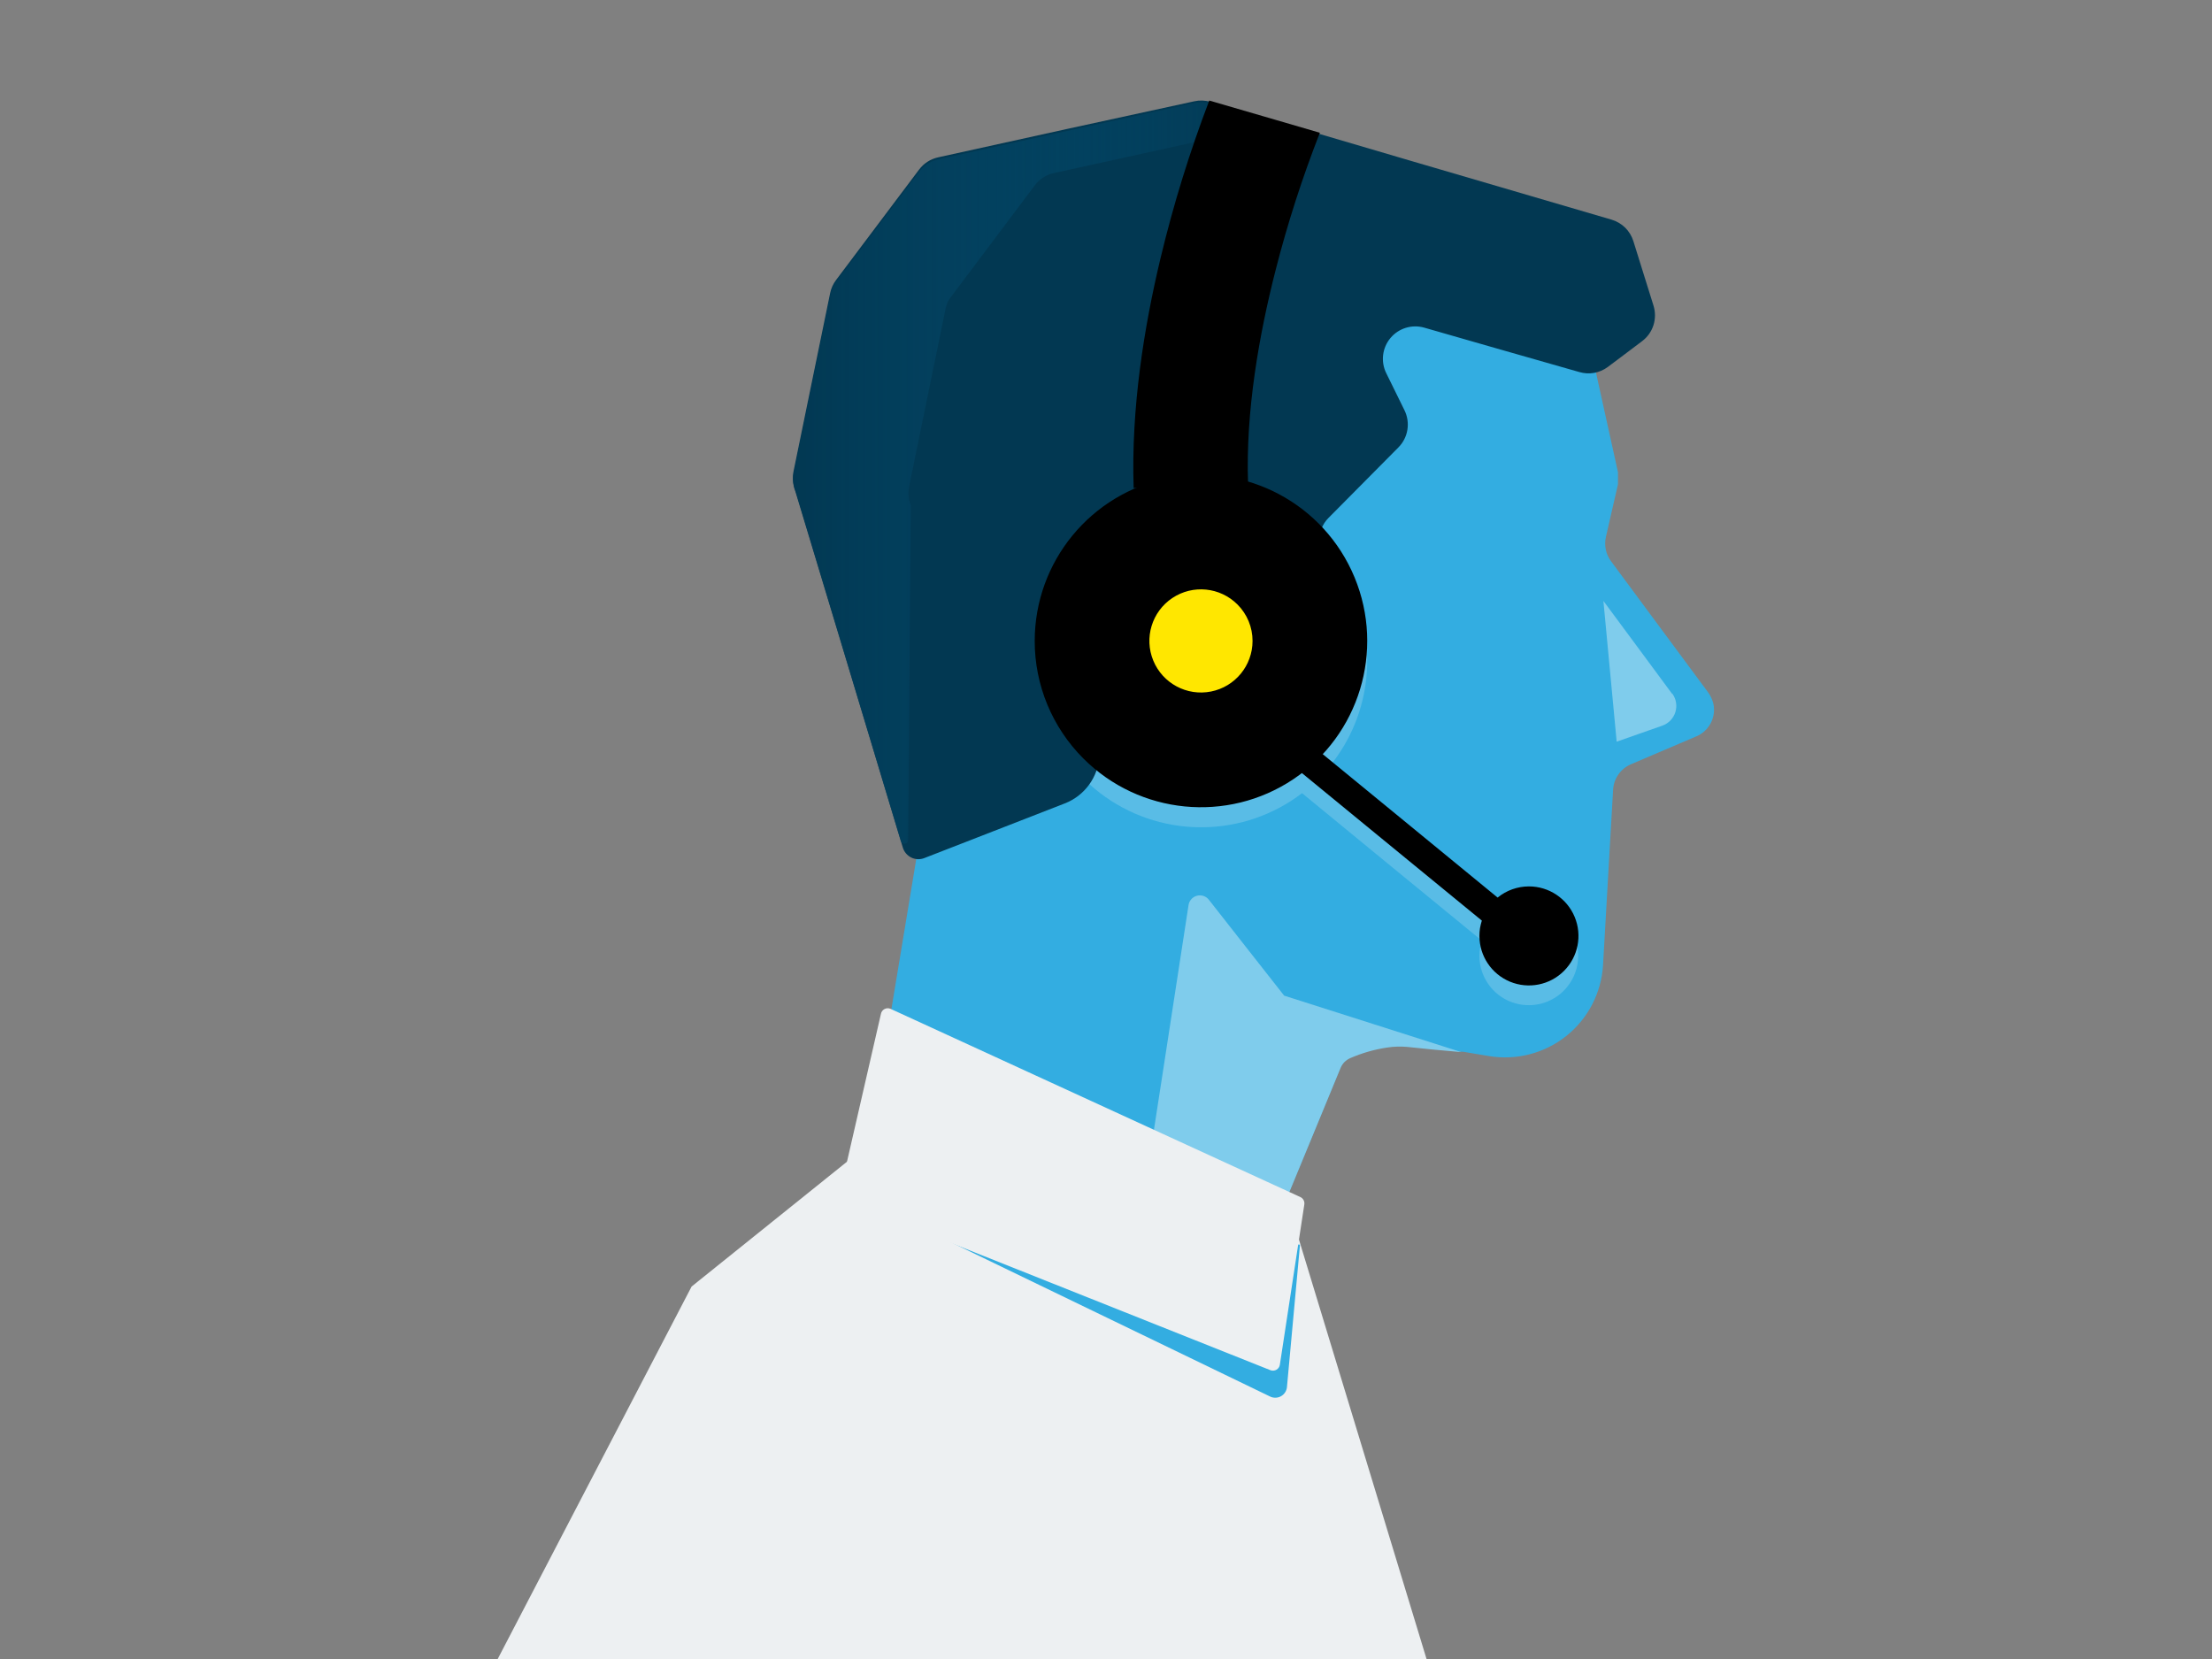
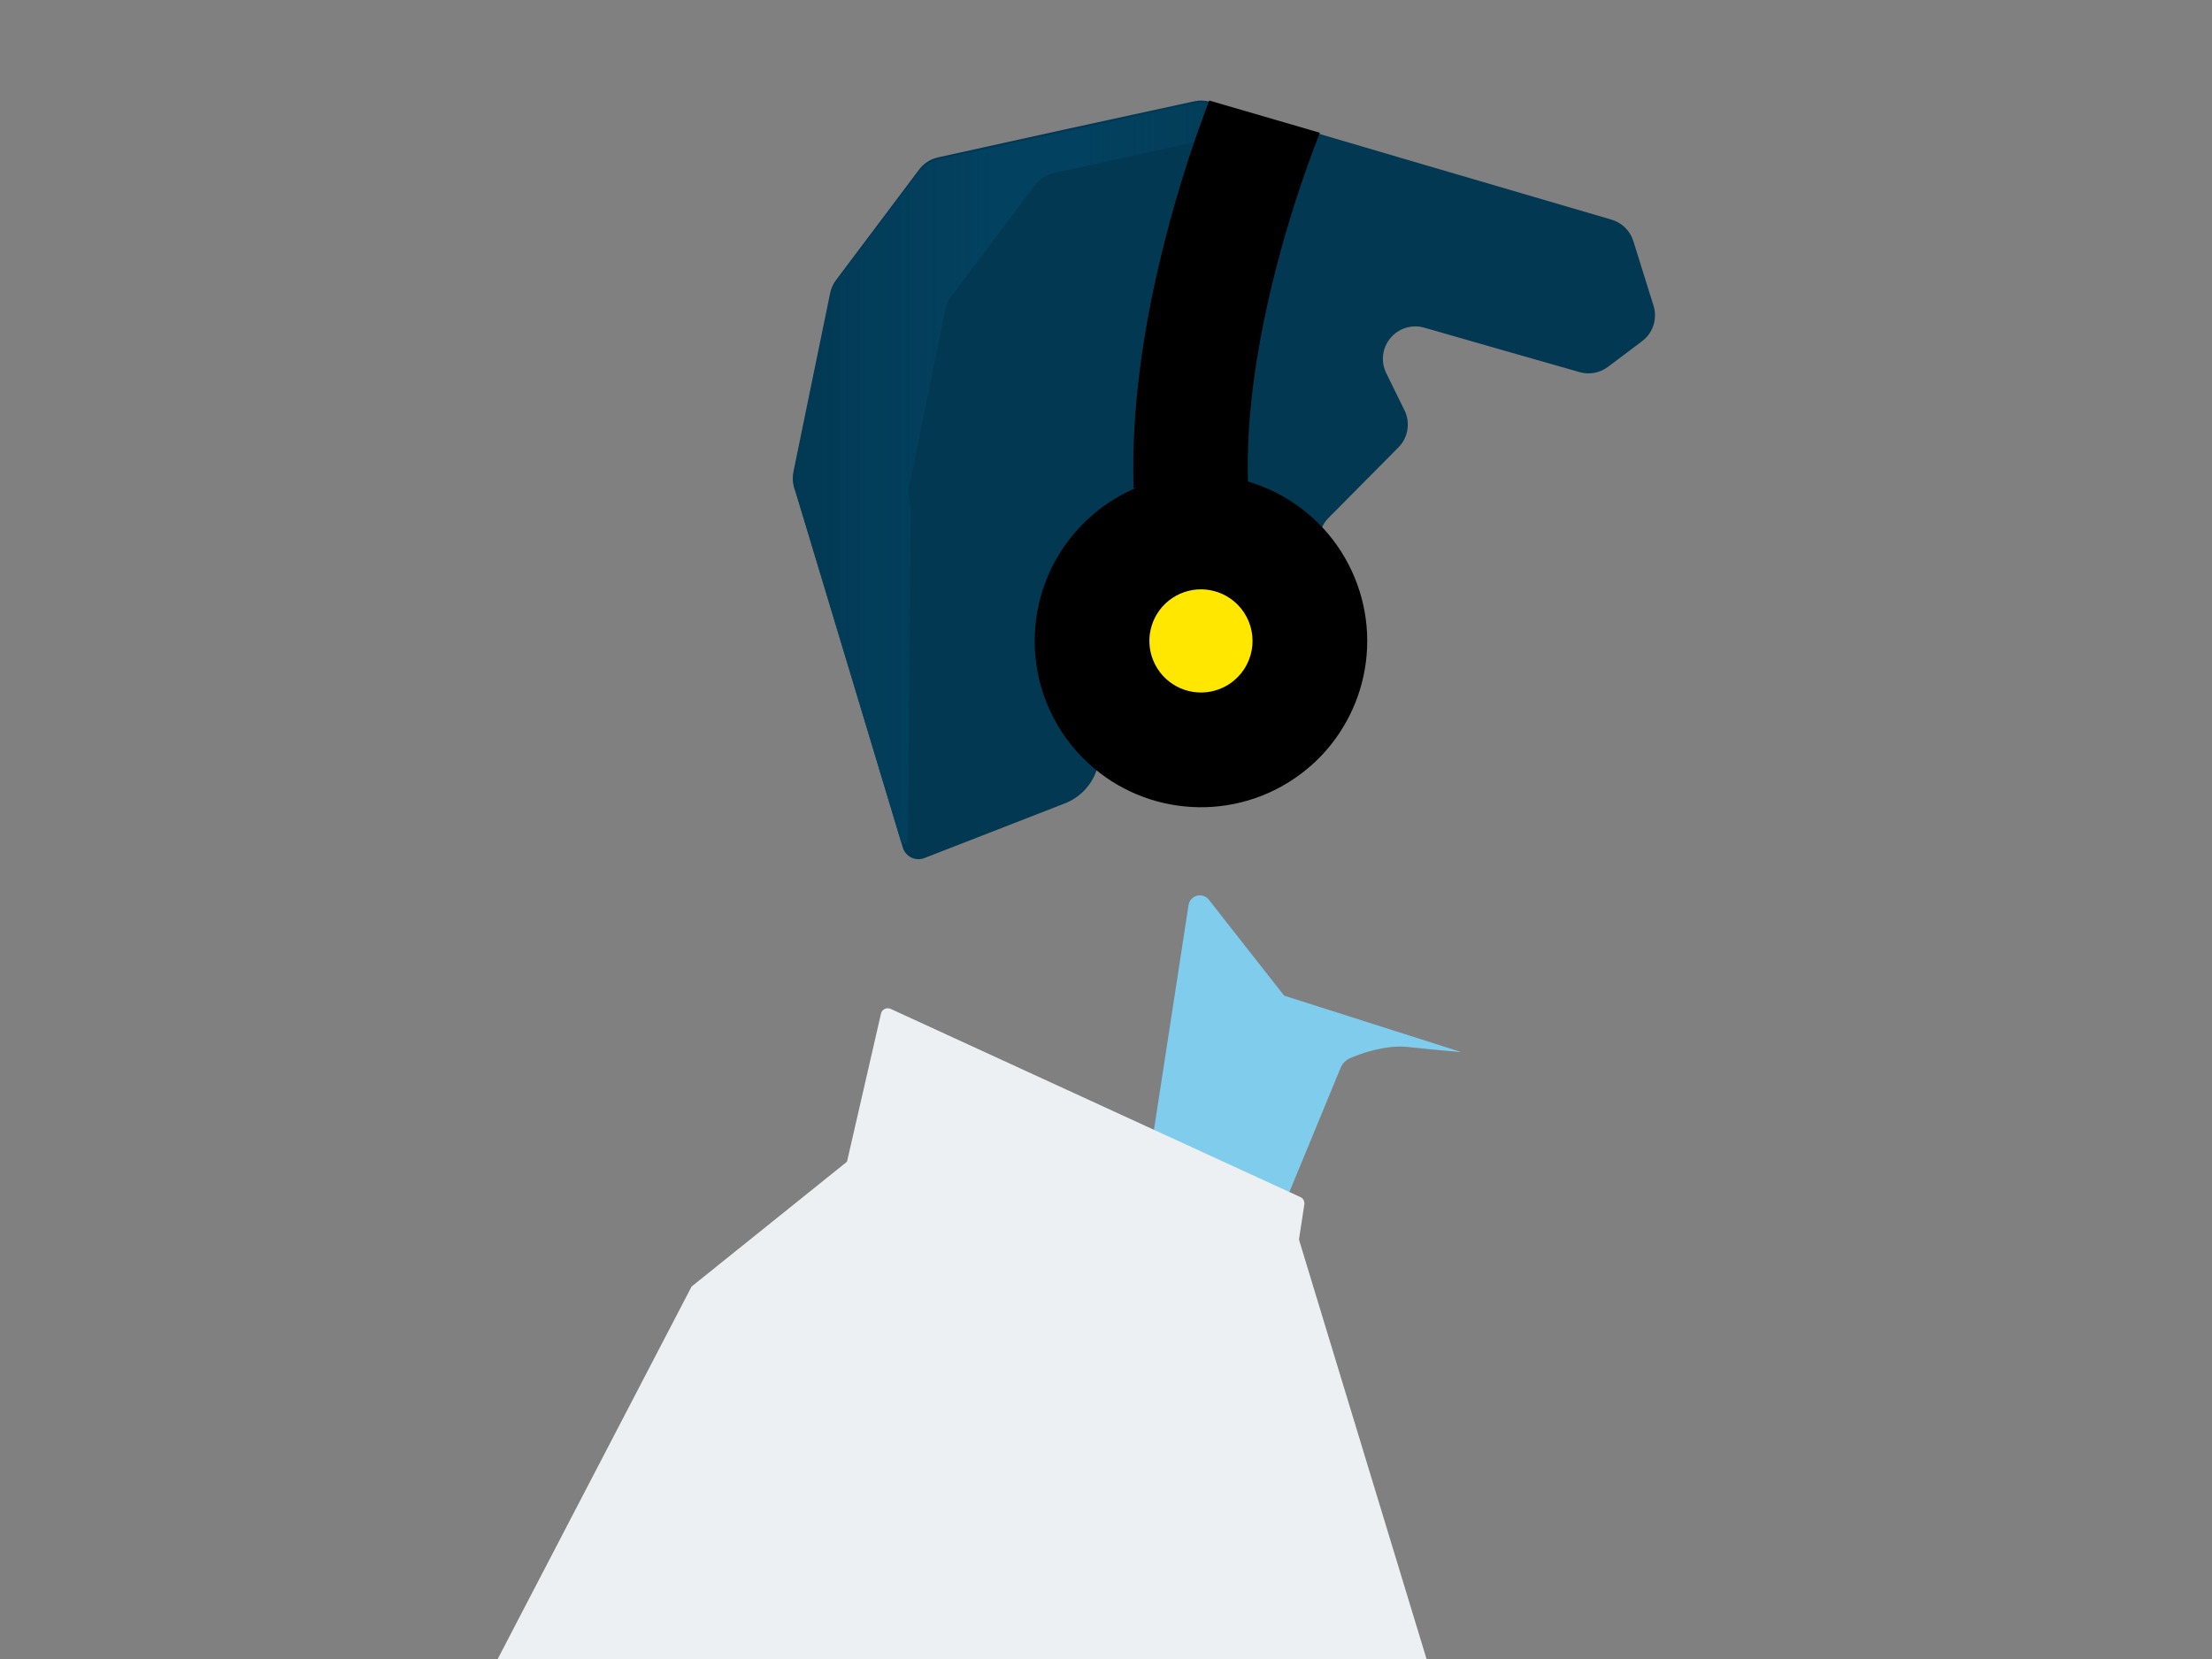
<svg xmlns="http://www.w3.org/2000/svg" width="440px" height="330px" viewBox="0 0 440 330" version="1.1">
  <rect x="0" y="0" width="440" height="330" fill="#808080" stroke="none" />
  <title>Graphic elements / Icons / Rich icons / support-call</title>
  <defs>
    <linearGradient x1="0.006%" y1="50.001%" x2="100%" y2="50.001%" id="linearGradient-1">
      <stop stop-color="#023852" offset="0%" />
      <stop stop-color="#035D88" stop-opacity="0" offset="100%" />
    </linearGradient>
  </defs>
  <g id="Graphic-elements-/-Icons-/-Rich-icons-/-support-call" stroke="none" stroke-width="1" fill="none" fill-rule="evenodd">
    <g id="Asset-109" transform="translate(99, 19)">
-       <path d="M62.1,74.47 L62.1,74.47 L67.46,53.58 L72.82,32.69 C73.312,31.136 74.33,29.803 75.7,28.92 C77.07,27.907 78.506,26.989 80,26.17 L80,26.17 L99.78,18.6 L119.5,11 L119.5,11 C121.083,10.029 122.758,9.215 124.5,8.57 C126.09,7.917 127.892,8.027 129.39,8.87 L172.99,27.87 L216.6,46.87 L216.66,46.87 C216.664,46.89 216.664,46.91 216.66,46.93 L219.75,60.93 L222.84,74.93 L222.84,77.33 L221.64,82.56 L220.44,87.8 C220.06,89.472 220.424,91.228 221.44,92.61 L231.06,105.61 L240.69,118.61 C241.056,119.096 241.352,119.631 241.57,120.2 C241.793,120.765 241.918,121.363 241.94,121.97 C242.028,124.344 240.644,126.526 238.46,127.46 L231.94,130.24 L225.43,133.02 C223.377,133.892 221.997,135.853 221.87,138.08 L220.87,155.52 L219.87,172.95 C219.547,178.477 216.893,183.607 212.567,187.063 C208.242,190.519 202.652,191.976 197.19,191.07 L194.62,190.64 L192.05,190.21 L191.88,190.21 L191.71,190.21 L187.04,189.71 L182.37,189.21 C178.058,188.764 173.704,189.453 169.74,191.21 C169.258,191.423 168.823,191.729 168.46,192.11 C168.096,192.488 167.807,192.933 167.61,193.42 L160.27,211.21 L152.93,229 C152.898,229.073 152.815,229.108 152.74,229.08 L116.59,214.49 L80.38,200 C77.597,198.869 75.963,195.966 76.44,193 L79.89,172.22 L83.33,151.44 L83.33,151.44 L73,117.05 L62.72,82.8 C62.214,81.491 61.943,80.103 61.92,78.7 C61.827,77.288 61.887,75.869 62.1,74.47 Z" id="Path" fill="#33ADE1" />
      <path d="M143.47,119.79 L142.47,110.17 L141.47,100.54 C141.459,100.442 141.421,100.348 141.36,100.27 C141.302,100.189 141.222,100.127 141.13,100.09 L136.39,98.16 L131.66,96.24 C131.534,96.195 131.396,96.195 131.27,96.24 C131.143,96.285 131.037,96.373 130.97,96.49 L129.43,99.25 L127.93,102 C127.83,102.177 127.83,102.393 127.93,102.57 C128.037,102.74 128.23,102.836 128.43,102.82 L131.35,102.6 L134.26,102.38 C134.372,102.375 134.484,102.402 134.58,102.46 C134.68,102.515 134.758,102.604 134.8,102.71 L138.6,111.39 L142.4,120.06 C142.51,120.304 142.779,120.434 143.039,120.368 C143.298,120.301 143.472,120.057 143.45,119.79 L143.47,119.79 Z" id="Path" fill="#99D7F0" />
-       <path d="M233.6,119 L226.77,109.76 L219.94,100.53 L221.26,114.53 L222.58,128.53 L227.11,126.94 L231.64,125.35 C232.889,124.919 233.859,123.921 234.253,122.66 C234.648,121.399 234.42,120.026 233.64,118.96 L233.6,119 Z" id="Path" fill="#7FCCEC" style="mix-blend-mode: multiply;" />
      <path d="M191.67,190.28 L174.05,184.66 L156.44,179.05 L148.93,169.49 L141.42,159.92 C140.847,159.235 139.927,158.947 139.066,159.184 C138.206,159.421 137.562,160.138 137.42,161.02 L132.94,190.15 L128.45,219.27 L140.66,224.27 L152.87,229.27 L160.27,211.35 L167.66,193.43 C167.839,192.994 168.1,192.597 168.43,192.26 C168.762,191.931 169.152,191.666 169.58,191.48 C171.929,190.455 174.404,189.746 176.94,189.37 C178.263,189.165 179.607,189.125 180.94,189.25 L186.33,189.8 L191.67,190.28 Z" id="Path" fill="#7FCCEC" style="mix-blend-mode: multiply;" />
      <g id="Group" opacity="0.5" style="mix-blend-mode: multiply;" transform="translate(106, 79)" fill="#7FCCEC">
-         <path d="M33.89,0.42 C47.044,0.423 58.945,8.22 64.2,20.279 C69.455,32.338 67.063,46.364 58.11,56 L75.51,70.26 L92.9,84.53 C94.656,83.096 96.853,82.311 99.12,82.31 C103.23,82.318 106.9,84.886 108.318,88.744 C109.735,92.602 108.6,96.934 105.472,99.602 C102.345,102.269 97.888,102.706 94.302,100.698 C90.715,98.689 88.76,94.66 89.4,90.6 C89.488,90.096 89.608,89.598 89.76,89.11 L71.86,74.44 L54,59.77 C42.537,68.526 26.721,68.842 14.917,60.551 C3.113,52.259 -1.955,37.274 2.394,23.52 C6.743,9.766 19.505,0.418 33.93,0.42 L33.89,0.42 Z" id="Path" style="mix-blend-mode: multiply;" />
-       </g>
-       <path d="M154.55,130.33 L156.3,128.19 L158.06,126.05 L178.48,142.79 L198.9,159.54 C200.656,158.106 202.853,157.321 205.12,157.32 C209.105,157.316 212.7,159.713 214.227,163.394 C215.755,167.074 214.915,171.312 212.099,174.131 C209.282,176.951 205.045,177.795 201.363,176.271 C197.681,174.747 195.28,171.155 195.28,167.17 C195.279,166.644 195.319,166.119 195.4,165.6 C195.489,165.1 195.609,164.605 195.76,164.12 L175.15,147.23 L154.55,130.33 Z" id="Path" fill="#000000" />
-       <path d="M84.87,151.68 C84.028,152.015 83.084,151.979 82.27,151.58 C81.453,151.178 80.84,150.453 80.58,149.58 L69.88,114 L59.18,78.43 C58.949,77.843 58.801,77.227 58.74,76.6 C58.687,75.975 58.724,75.345 58.85,74.73 L62.49,57 L66.13,39.3 C66.322,38.365 66.718,37.484 67.29,36.72 L75.56,25.72 L83.83,14.72 C84.757,13.488 86.094,12.629 87.6,12.3 L113.07,6.69 L138.55,1.15 C139.612,0.913 140.717,0.951 141.76,1.26 L181.66,13 L221.56,24.69 C222.578,24.995 223.507,25.54 224.27,26.28 C225.023,27.028 225.582,27.947 225.9,28.96 L227.9,35.37 L229.9,41.77 C230.3,43.043 230.3,44.407 229.9,45.68 C229.497,46.95 228.706,48.062 227.64,48.86 L224.22,51.44 L220.81,54 C219.181,55.211 217.075,55.582 215.13,55 L199.72,50.6 L184.32,46.18 C181.863,45.47 179.219,46.279 177.58,48.241 C175.94,50.203 175.615,52.949 176.75,55.24 L178.56,58.92 L180.37,62.6 C180.964,63.808 181.167,65.171 180.95,66.5 C180.735,67.83 180.105,69.059 179.15,70.01 L172.21,77.01 L165.27,84.01 C164.636,84.642 164.145,85.402 163.83,86.24 C163.506,87.074 163.359,87.966 163.4,88.86 L163.87,99.63 L164.35,110.4 L158.12,110.26 L151.9,110.13 L150.97,102.98 L150.05,95.83 C149.895,94.588 149.377,93.419 148.56,92.47 C147.747,91.521 146.678,90.826 145.48,90.47 L141.12,89.18 L136.76,87.88 C135.448,87.498 134.049,87.536 132.76,87.99 L129.76,89.05 L126.76,90.11 C125.632,90.495 124.635,91.188 123.88,92.11 C123.13,93.052 122.655,94.184 122.51,95.38 L121.63,102.79 L120.75,110.2 C120.75,110.51 120.57,113.76 120.37,117.95 C120.17,122.14 119.92,127.27 119.69,131.35 C119.444,135.589 116.742,139.293 112.78,140.82 L98.78,146.27 L84.87,151.68 Z" id="Path" fill="#023852" />
+         </g>
+       <path d="M84.87,151.68 C84.028,152.015 83.084,151.979 82.27,151.58 C81.453,151.178 80.84,150.453 80.58,149.58 L69.88,114 L59.18,78.43 C58.949,77.843 58.801,77.227 58.74,76.6 C58.687,75.975 58.724,75.345 58.85,74.73 L62.49,57 L66.13,39.3 C66.322,38.365 66.718,37.484 67.29,36.72 L75.56,25.72 L83.83,14.72 C84.757,13.488 86.094,12.629 87.6,12.3 L113.07,6.69 L138.55,1.15 C139.612,0.913 140.717,0.951 141.76,1.26 L181.66,13 L221.56,24.69 C222.578,24.995 223.507,25.54 224.27,26.28 C225.023,27.028 225.582,27.947 225.9,28.96 L227.9,35.37 L229.9,41.77 C230.3,43.043 230.3,44.407 229.9,45.68 C229.497,46.95 228.706,48.062 227.64,48.86 L224.22,51.44 L220.81,54 C219.181,55.211 217.075,55.582 215.13,55 L199.72,50.6 L184.32,46.18 C181.863,45.47 179.219,46.279 177.58,48.241 C175.94,50.203 175.615,52.949 176.75,55.24 L178.56,58.92 L180.37,62.6 C180.964,63.808 181.167,65.171 180.95,66.5 C180.735,67.83 180.105,69.059 179.15,70.01 L172.21,77.01 L165.27,84.01 C164.636,84.642 164.145,85.402 163.83,86.24 C163.506,87.074 163.359,87.966 163.4,88.86 L163.87,99.63 L164.35,110.4 L158.12,110.26 L151.9,110.13 L150.97,102.98 L150.05,95.83 C149.895,94.588 149.377,93.419 148.56,92.47 C147.747,91.521 146.678,90.826 145.48,90.47 L141.12,89.18 L136.76,87.88 C135.448,87.498 134.049,87.536 132.76,87.99 L129.76,89.05 C125.632,90.495 124.635,91.188 123.88,92.11 C123.13,93.052 122.655,94.184 122.51,95.38 L121.63,102.79 L120.75,110.2 C120.75,110.51 120.57,113.76 120.37,117.95 C120.17,122.14 119.92,127.27 119.69,131.35 C119.444,135.589 116.742,139.293 112.78,140.82 L98.78,146.27 L84.87,151.68 Z" id="Path" fill="#023852" />
      <path d="M58.89,75.09 L62.53,57.39 L66.17,39.69 C66.362,38.755 66.758,37.874 67.33,37.11 L75.6,26.11 L83.87,15.11 C84.331,14.499 84.896,13.974 85.54,13.56 C86.182,13.146 86.893,12.852 87.64,12.69 L113.12,7.08 L138.59,1.51 C139.652,1.273 140.757,1.311 141.8,1.62 L148.56,3.62 L155.33,5.62 L133,10.51 L110.63,15.43 C109.88,15.59 109.165,15.884 108.52,16.3 C107.878,16.717 107.313,17.241 106.85,17.85 L98.59,28.85 L90.32,39.85 C90.02,40.205 89.759,40.59 89.54,41 C89.349,41.438 89.201,41.893 89.1,42.36 L85.46,60.1 L81.83,77.8 C81.699,78.418 81.662,79.051 81.72,79.68 C81.771,80.306 81.92,80.92 82.16,81.5 L81.9,114.8 L81.64,148.1 C81.641,148.468 81.371,148.781 81.006,148.834 C80.642,148.887 80.294,148.663 80.19,148.31 L69.71,113.55 L59.22,78.79 C58.992,78.216 58.844,77.614 58.78,77 C58.723,76.361 58.76,75.718 58.89,75.09 Z" id="Path" fill="url(#linearGradient-1)" />
      <path d="M141.54,1 L152.54,4.2 L163.54,7.41 C160.047,16.324 157.109,25.444 154.74,34.72 C151.48,47.48 148.74,62.78 149.26,77.32 L137.88,77.7 L126.5,78.08 C125.97,62.24 128.56,46.08 131.87,32.26 C134.418,21.643 137.648,11.201 141.54,1 L141.54,1 Z" id="Path" fill="#000000" />
      <path d="M106.82,108.5 C106.821,92.723 117.967,79.143 133.442,76.067 C148.917,72.99 164.409,81.274 170.445,95.851 C176.48,110.429 171.377,127.24 158.257,136.002 C145.137,144.765 127.653,143.039 116.5,131.88 C110.295,125.683 106.812,117.27 106.82,108.5 Z" id="Path" fill="#000000" />
      <path d="M150.15,108.5 C150.145,113.394 146.684,117.604 141.882,118.555 C137.081,119.505 132.277,116.932 130.408,112.408 C128.538,107.885 130.125,102.671 134.196,99.955 C138.268,97.238 143.691,97.777 147.15,101.24 C149.077,103.164 150.157,105.777 150.15,108.5 L150.15,108.5 Z" id="Path" fill="#FFE700" />
      <polygon id="Path" fill="#EDF0F2" points="184.76 311 0 311 38.57 236.91 72.98 209.27 158.17 223.58" />
-       <path d="M159.59,228.59 L157,256.85 C156.945,257.642 156.492,258.352 155.797,258.736 C155.102,259.12 154.26,259.125 153.56,258.75 L70.79,218.75 L159.59,228.59 Z" id="Path" fill="#33ADE1" />
      <path d="M153.7,253.55 L68.92,219.78 C68.281,219.53 67.923,218.848 68.08,218.18 L76.23,182.68 C76.308,182.263 76.574,181.905 76.951,181.71 C77.328,181.515 77.774,181.504 78.16,181.68 L159.66,219.11 C160.221,219.37 160.543,219.969 160.45,220.58 L155.59,252.42 C155.539,252.848 155.293,253.229 154.923,253.45 C154.553,253.671 154.101,253.708 153.7,253.55 L153.7,253.55 Z" id="Path" fill="#EDF0F2" />
    </g>
  </g>
</svg>